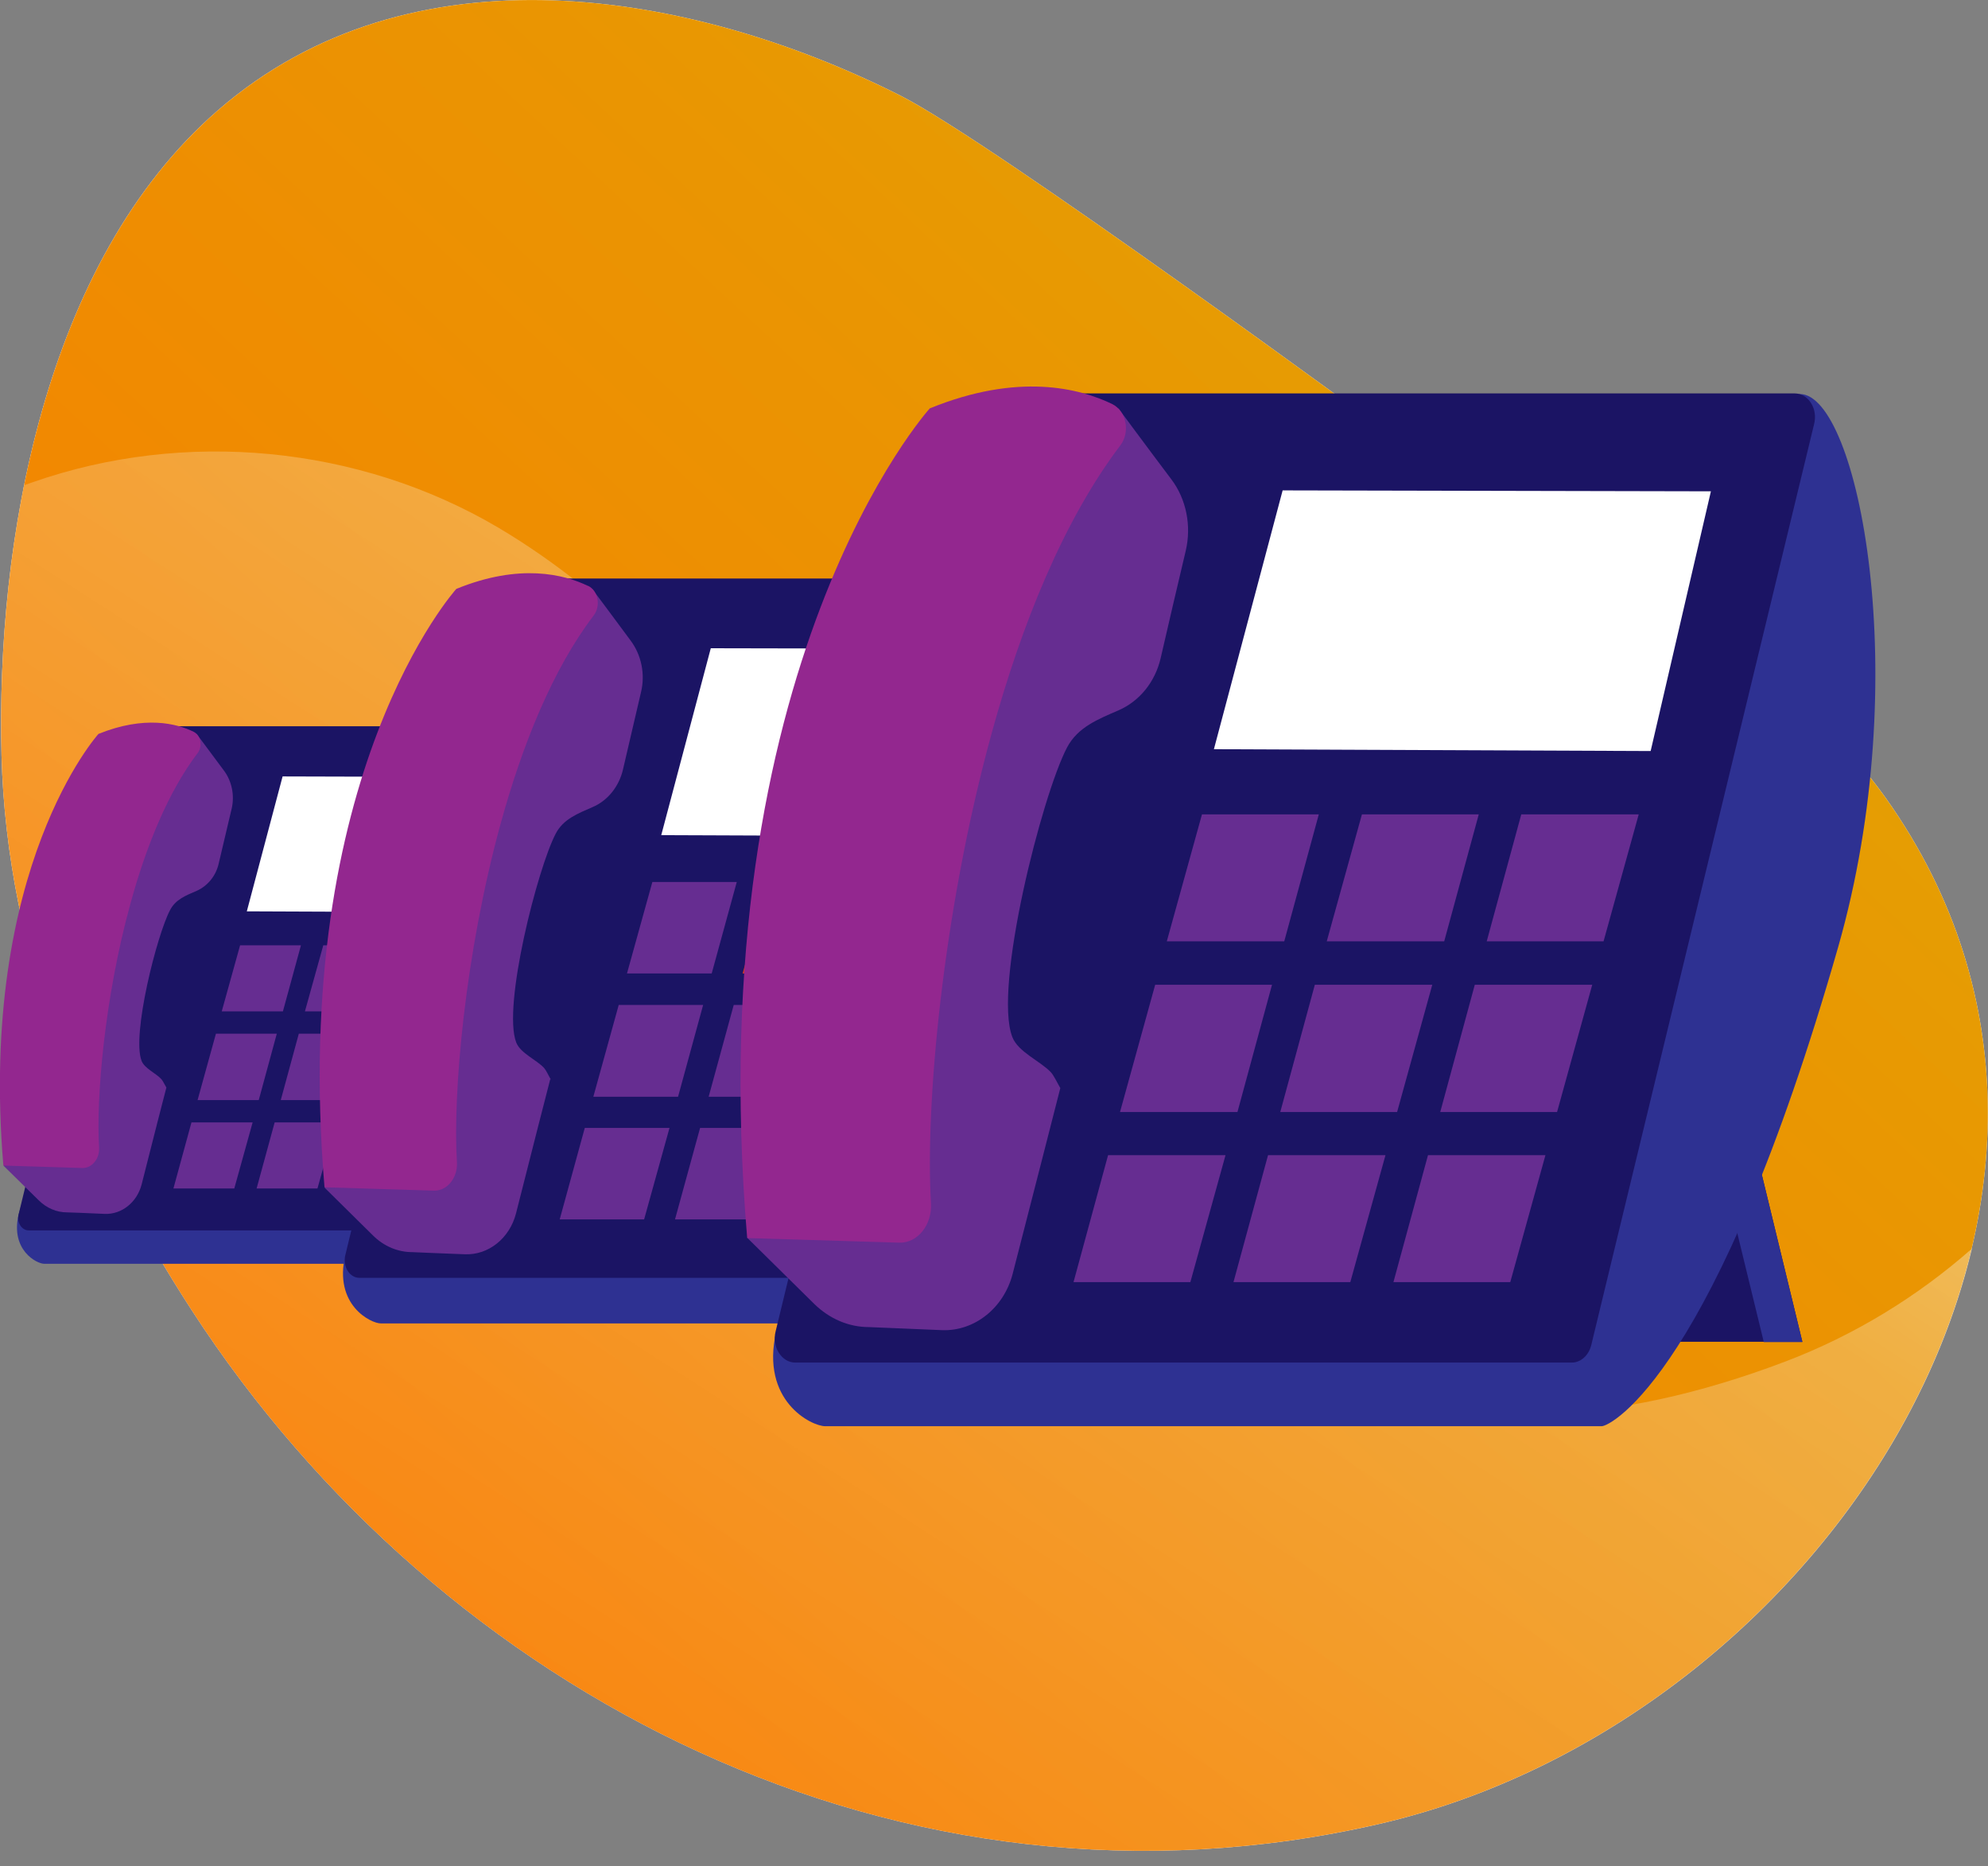
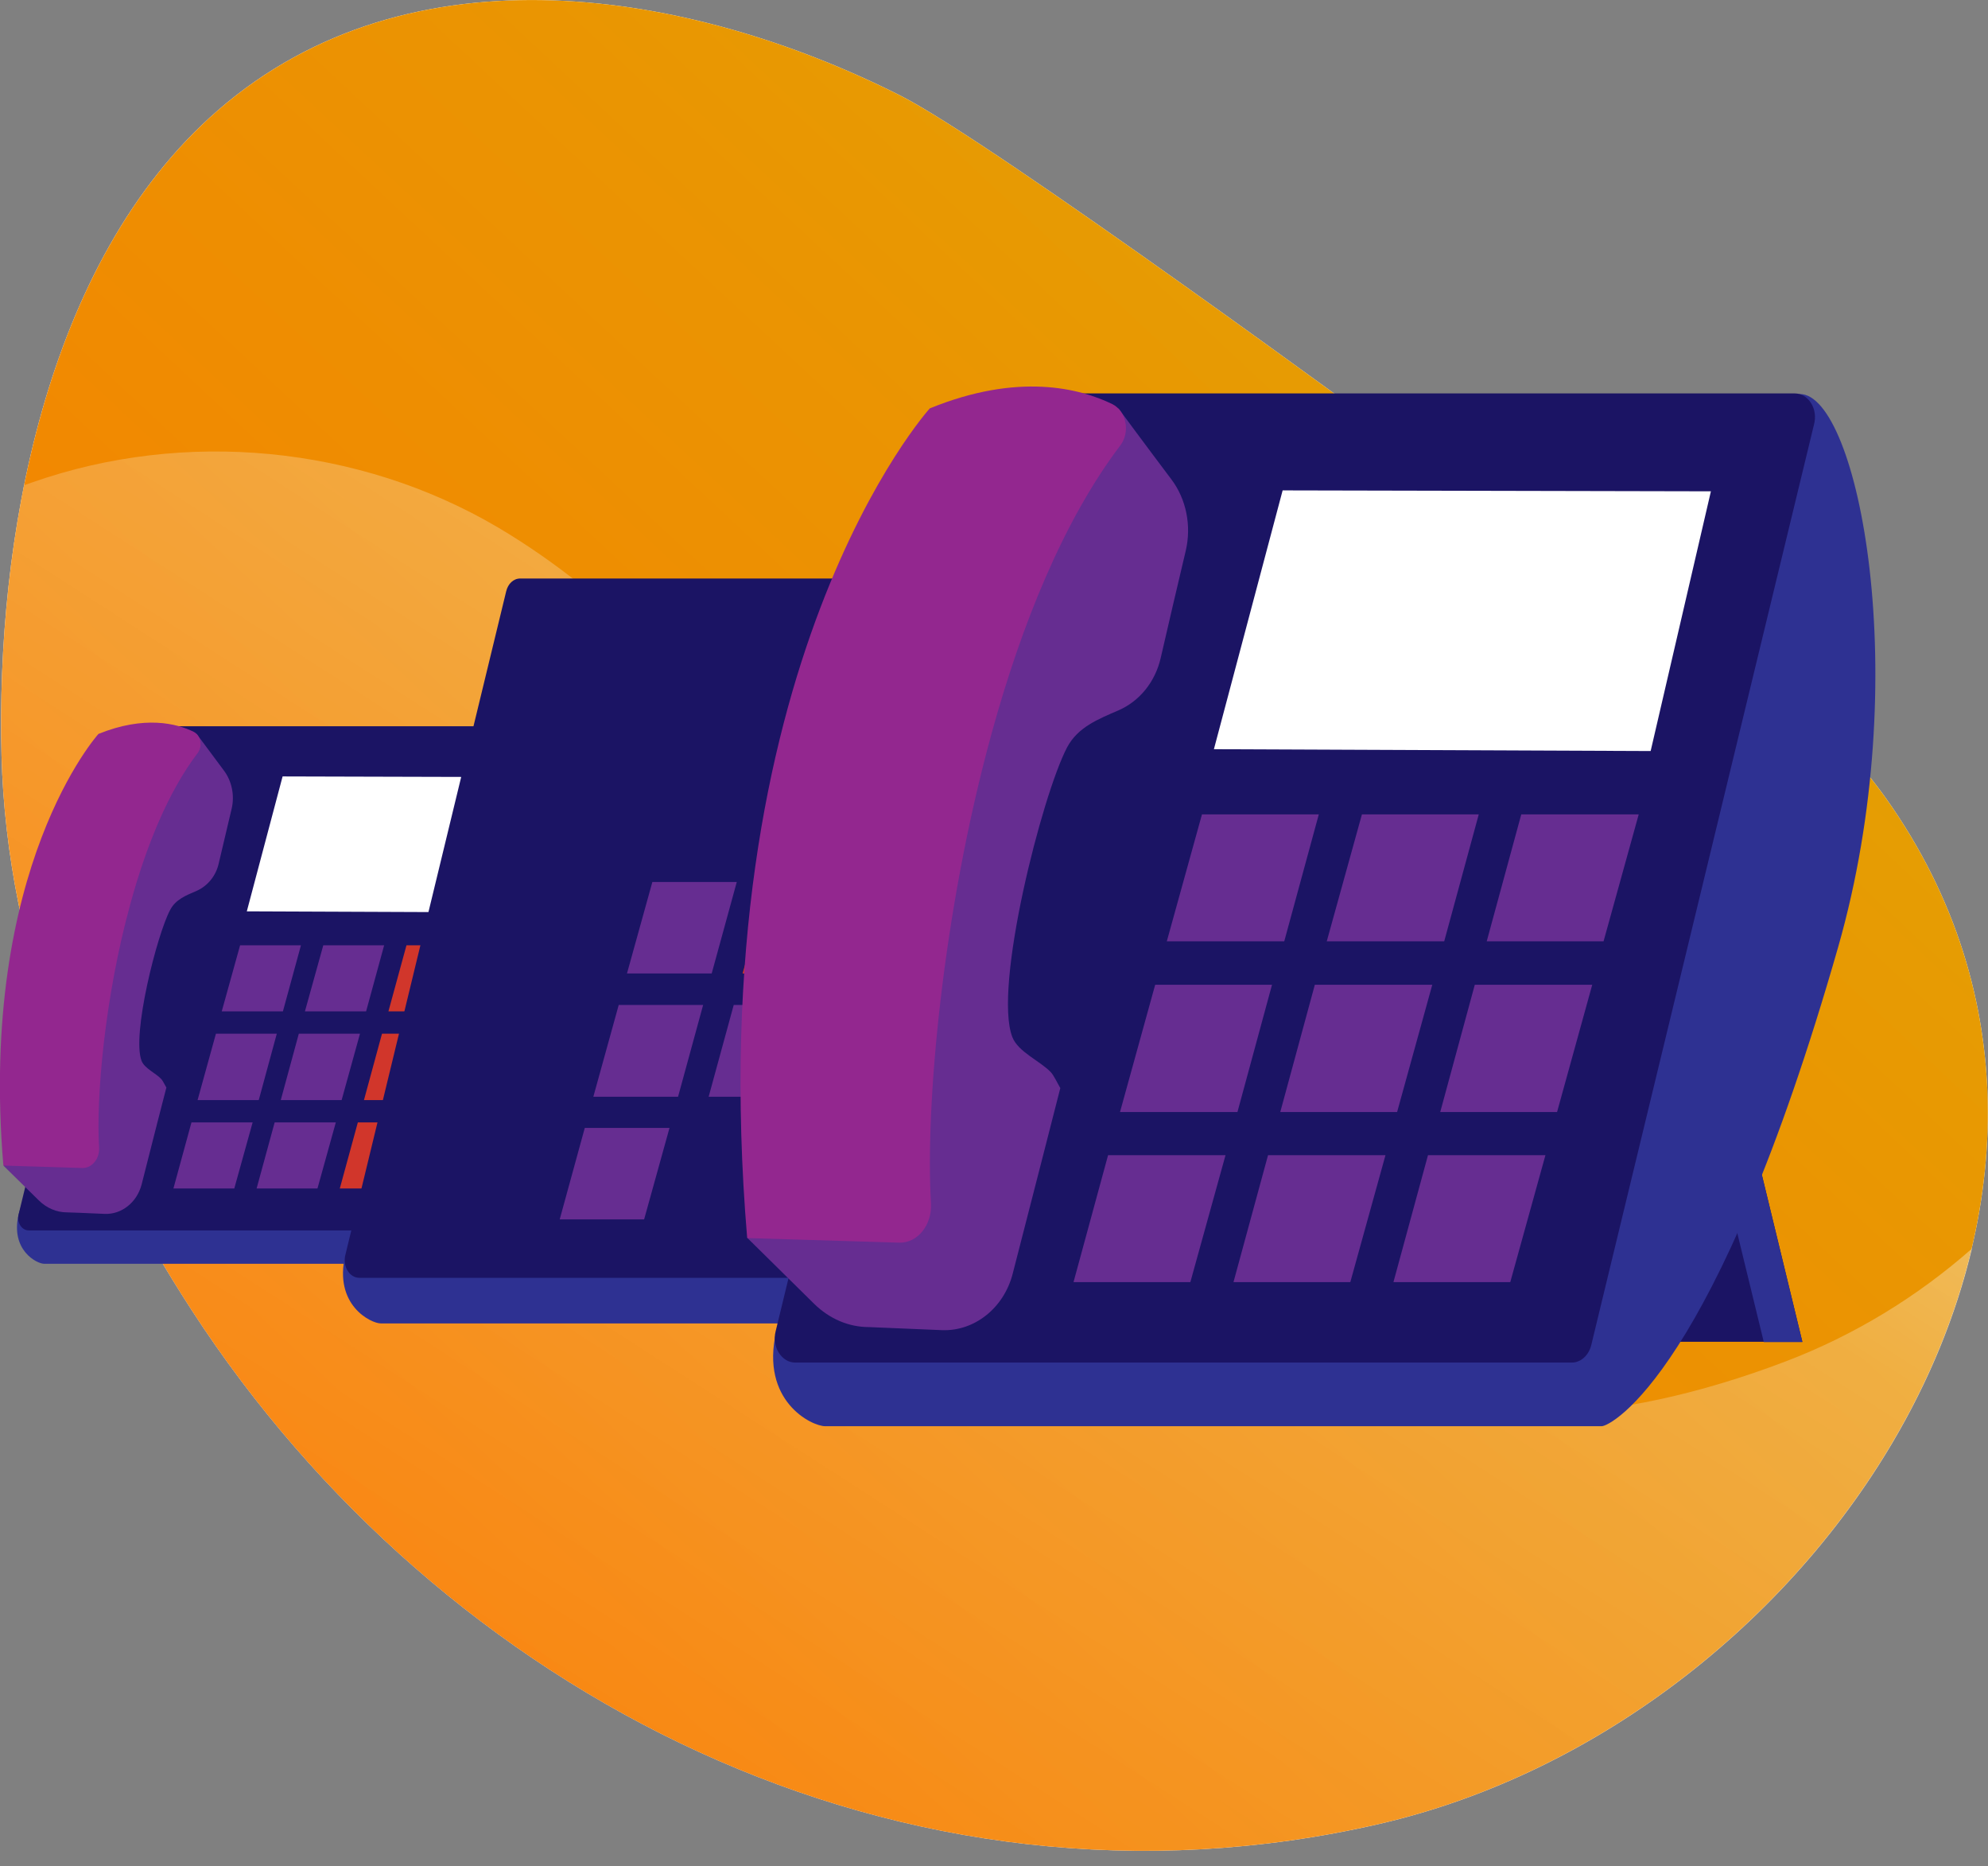
<svg xmlns="http://www.w3.org/2000/svg" id="Layer_1" version="1.1" viewBox="0 0 65 61">
  <rect x="0" y="0" width="65" height="61" fill="#808080" stroke="none" />
  <defs>
    <style>
      .st0 {
        fill: url(#Gold_Dust);
      }

      .st0, .st1, .st2 {
        fill-rule: evenodd;
      }

      .st3 {
        fill: #2e3192;
      }

      .st4 {
        fill: #93278f;
      }

      .st1 {
        fill: #fff;
      }

      .st5 {
        fill: #282828;
      }

      .st6 {
        fill: #662d91;
      }

      .st7 {
        fill: #1b1464;
      }

      .st8 {
        fill: #d1362b;
      }

      .st9 {
        fill: #333232;
      }

      .st2 {
        fill: url(#linear-gradient);
      }
    </style>
    <linearGradient id="Gold_Dust" data-name="Gold Dust" x1="-8.77" y1="-10.12" x2="93.46" y2="99.39" gradientTransform="translate(0 62) scale(1 -1)" gradientUnits="userSpaceOnUse">
      <stop offset="0" stop-color="#ff7300" />
      <stop offset=".18" stop-color="#f97c00" />
      <stop offset=".47" stop-color="#ea9502" />
      <stop offset=".55" stop-color="#e59e03" />
      <stop offset=".87" stop-color="#e5c500" />
      <stop offset=".99" stop-color="#bf6f00" />
    </linearGradient>
    <linearGradient id="linear-gradient" x1="58.04" y1="71.94" x2="9.06" y2="-4.1" gradientTransform="translate(0 62) scale(1 -1)" gradientUnits="userSpaceOnUse">
      <stop offset="0" stop-color="#fff" />
      <stop offset=".49" stop-color="#fff" stop-opacity=".25" />
      <stop offset="1" stop-color="#fff" stop-opacity="0" />
    </linearGradient>
  </defs>
  <path class="st1" d="M45.59,14.3S32.5,4.67,29.43,3.12C22.56-.34,13.43-1.87,7.12,3.61,1.41,8.57-.13,17.79.05,24.7c.17,6.46,2.67,12.66,6.22,18.13,8.13,12.53,23.2,20.4,38.83,16.79,14.51-3.35,25.76-20.58,16.56-33.53-3.49-4.91-11.07-8.76-16.08-11.79Z" />
  <path class="st0" d="M45.59,14.3S32.5,4.67,29.43,3.12C22.56-.34,13.43-1.87,7.12,3.61,1.41,8.57-.13,17.79.05,24.7c.17,6.46,2.67,12.66,6.22,18.13,8.13,12.53,23.2,20.4,38.83,16.79,14.51-3.35,25.76-20.58,16.56-33.53-3.49-4.91-11.07-8.76-16.08-11.79Z" />
  <path class="st2" d="M.79,15.86c.09-.03.17-.06.26-.09,4.98-1.75,10.68-1.21,15.23,1.47,15.07,8.91,19,36.04,42.11,27.26,2.23-.85,4.3-2.11,6.09-3.69-2.08,8.79-10.05,16.66-19.37,18.81-15.62,3.61-30.69-4.27-38.83-16.79C2.73,37.36.22,31.16.05,24.7c-.07-2.72.12-5.8.74-8.84Z" />
  <path class="st5" d="M16.57,33.69l1.5,6.18h-4.7l3.2-6.18Z" />
-   <path class="st9" d="M18.07,39.87l-1.5-6.18-.48.77,1.32,5.41h.65Z" />
  <path class="st3" d="M18.03,23.75l-12.8,1.08c-.16,0-.29.12-.33.3L.61,39.69c-.28,1.18.6,1.62.83,1.62h13.21c.16,0,1.95-.92,4.02-8.15,1.31-4.59.33-9.41-.65-9.41Z" />
  <path class="st7" d="M17.94,23.74H4.73c-.16,0-.29.12-.33.3l-3.79,15.65c-.07.27.1.53.33.53h13.21c.16,0,.29-.12.33-.3l3.79-15.65c.07-.27-.09-.53-.33-.53Z" />
  <path class="st6" d="M9.25,33.06h-2l.6-2.16h1.99l-.59,2.16Z" />
  <path class="st6" d="M11.97,33.06h-2l.6-2.16h1.99l-.59,2.16Z" />
  <path class="st8" d="M14.69,33.06h-1.99l.59-2.16h2l-.6,2.16Z" />
  <path class="st6" d="M8.46,35.96h-2l.6-2.17h1.99l-.59,2.17Z" />
  <path class="st6" d="M11.17,35.96h-1.99l.59-2.17h2l-.6,2.17Z" />
  <path class="st8" d="M13.89,35.96h-1.99l.59-2.17h2l-.6,2.17Z" />
  <path class="st6" d="M7.66,38.85h-1.99l.59-2.16h2l-.6,2.16Z" />
  <path class="st6" d="M10.38,38.85h-1.99l.59-2.16h2l-.6,2.16Z" />
  <path class="st8" d="M13.1,38.85h-1.99l.59-2.16h2l-.6,2.16Z" />
  <path class="st6" d="M5.44,35.55s-.5,1.93-.81,3.17c-.15.58-.65.98-1.2.96-.59-.03-1.24-.05-1.24-.05-.34,0-.67-.14-.93-.4l-1.14-1.12,3.28-11.59,3.03-2.53s.52.7.9,1.21c.25.34.34.79.25,1.21-.13.55-.31,1.31-.43,1.82-.09.4-.36.73-.72.89-.35.15-.69.28-.87.63-.43.81-1.26,4.09-.93,4.93.1.25.47.4.65.6.05.06.1.17.16.27Z" />
  <path class="st4" d="M6.33,23.92c-.55-.27-1.6-.54-3.11.07,0,0-3.93,4.34-3.11,14.11l2.59.08c.31,0,.56-.3.54-.67-.1-1.62.18-4.92,1.03-7.99.51-1.86,1.23-3.64,2.19-4.9.17-.22.11-.58-.13-.7Z" />
  <path class="st1" d="M9.23,25.38l7.29.02-1.02,4.42-7.43-.03,1.17-4.41Z" />
  <path class="st5" d="M33.42,32.7l2.08,8.57h-6.51l4.43-8.57Z" />
  <path class="st9" d="M35.49,41.27l-2.08-8.57-.66,1.07,1.83,7.49h.91Z" />
  <path class="st3" d="M35.43,18.92l-17.74,1.49c-.22,0-.4.17-.46.42l-5.94,20.19c-.39,1.64.84,2.24,1.16,2.24h18.31c.22,0,2.71-1.27,5.57-11.3,1.82-6.36.46-13.05-.9-13.05Z" />
  <path class="st7" d="M35.32,18.91h-18.31c-.22,0-.4.17-.46.42l-5.26,21.7c-.09.37.14.74.46.74h18.31c.22,0,.4-.17.46-.42l5.25-21.7c.1-.37-.13-.74-.46-.74Z" />
  <path class="st6" d="M23.27,31.82h-2.77l.83-2.99h2.76l-.82,2.99Z" />
  <path class="st8" d="M27.05,31.82h-2.77l.83-2.99h2.76l-.82,2.99Z" />
  <path class="st8" d="M30.81,31.82h-2.76l.82-2.99h2.77l-.83,2.99Z" />
  <path class="st6" d="M22.17,35.85h-2.77l.83-3h2.76l-.82,3Z" />
  <path class="st6" d="M25.93,35.85h-2.76l.82-3h2.77l-.83,3Z" />
  <path class="st8" d="M29.71,35.85h-2.76l.82-3h2.77l-.83,3Z" />
  <path class="st6" d="M21.06,39.86h-2.76l.82-2.99h2.77l-.83,2.99Z" />
-   <path class="st6" d="M24.83,39.86h-2.76l.82-2.99h2.77l-.83,2.99Z" />
  <path class="st8" d="M28.6,39.86h-2.76l.82-2.99h2.77l-.83,2.99Z" />
-   <path class="st6" d="M17.99,35.28s-.69,2.68-1.12,4.39c-.21.81-.9,1.36-1.67,1.33-.82-.03-1.72-.07-1.72-.07-.47,0-.93-.19-1.29-.55l-1.57-1.55,4.55-16.06,4.2-3.51s.72.96,1.25,1.68c.35.47.48,1.09.34,1.68-.18.76-.42,1.81-.59,2.53-.13.56-.5,1.02-.99,1.23-.48.21-.96.39-1.21.87-.59,1.12-1.75,5.66-1.29,6.83.14.35.66.56.91.83.07.08.14.24.22.38Z" />
-   <path class="st4" d="M19.22,19.15c-.77-.37-2.22-.75-4.3.1,0,0-5.45,6.02-4.31,19.56l3.58.11c.43.01.78-.42.75-.93-.14-2.24.26-6.81,1.43-11.07.71-2.58,1.7-5.04,3.04-6.8.24-.31.15-.81-.18-.97Z" />
-   <path class="st1" d="M23.24,21.19l10.1.02-1.42,6.13-10.3-.04,1.62-6.11Z" />
  <path class="st7" d="M56.05,31.99l2.88,11.87h-9.02l6.15-11.87Z" />
  <path class="st3" d="M58.93,43.86l-2.88-11.87-.91,1.49,2.53,10.39h1.26Z" />
  <path class="st3" d="M58.85,12.88l-24.59,2.07c-.3,0-.56.24-.64.58l-8.24,27.99c-.53,2.28,1.16,3.1,1.6,3.1h25.39c.3,0,3.75-1.76,7.73-15.66,2.52-8.82.64-18.08-1.25-18.08Z" />
  <path class="st7" d="M58.68,12.86h-25.39c-.3,0-.56.24-.64.58l-7.29,30.08c-.13.51.2,1.02.64,1.02h25.39c.3,0,.56-.24.64-.58l7.28-30.08c.14-.51-.18-1.02-.63-1.02Z" />
  <path class="st6" d="M41.99,30.77h-3.84l1.15-4.15h3.82l-1.13,4.15Z" />
  <path class="st6" d="M47.22,30.77h-3.84l1.15-4.15h3.82l-1.13,4.15Z" />
  <path class="st6" d="M52.43,30.77h-3.82l1.13-4.15h3.84l-1.15,4.15Z" />
  <path class="st6" d="M40.46,36.35h-3.84l1.15-4.16h3.82l-1.13,4.16Z" />
  <path class="st6" d="M45.68,36.35h-3.82l1.13-4.16h3.84l-1.15,4.16Z" />
  <path class="st6" d="M50.91,36.35h-3.82l1.13-4.16h3.84l-1.15,4.16Z" />
  <path class="st6" d="M38.92,41.91h-3.82l1.13-4.15h3.84l-1.15,4.15Z" />
  <path class="st6" d="M44.15,41.91h-3.82l1.13-4.15h3.84l-1.15,4.15Z" />
  <path class="st6" d="M49.38,41.91h-3.82l1.13-4.15h3.84l-1.15,4.15Z" />
  <path class="st6" d="M34.67,35.56s-.95,3.72-1.56,6.08c-.29,1.12-1.25,1.88-2.31,1.84-1.14-.05-2.39-.1-2.39-.1-.66,0-1.29-.27-1.79-.76l-2.18-2.15,6.31-22.26,5.82-4.86s.99,1.34,1.73,2.32c.49.65.66,1.52.47,2.33-.25,1.05-.59,2.51-.82,3.51-.18.78-.69,1.41-1.38,1.71-.67.29-1.33.55-1.68,1.21-.82,1.56-2.42,7.85-1.79,9.47.19.49.91.78,1.26,1.15.1.11.2.33.31.52Z" />
  <path class="st4" d="M36.37,13.21c-1.07-.52-3.08-1.04-5.97.14,0,0-7.55,8.34-5.97,27.12l4.97.15c.6.02,1.08-.58,1.04-1.29-.19-3.1.36-9.45,1.98-15.35.98-3.57,2.36-6.98,4.21-9.42.33-.43.2-1.12-.26-1.35Z" />
  <path class="st1" d="M41.94,16.03l14,.03-1.97,8.49-14.28-.06,2.25-8.47Z" />
</svg>